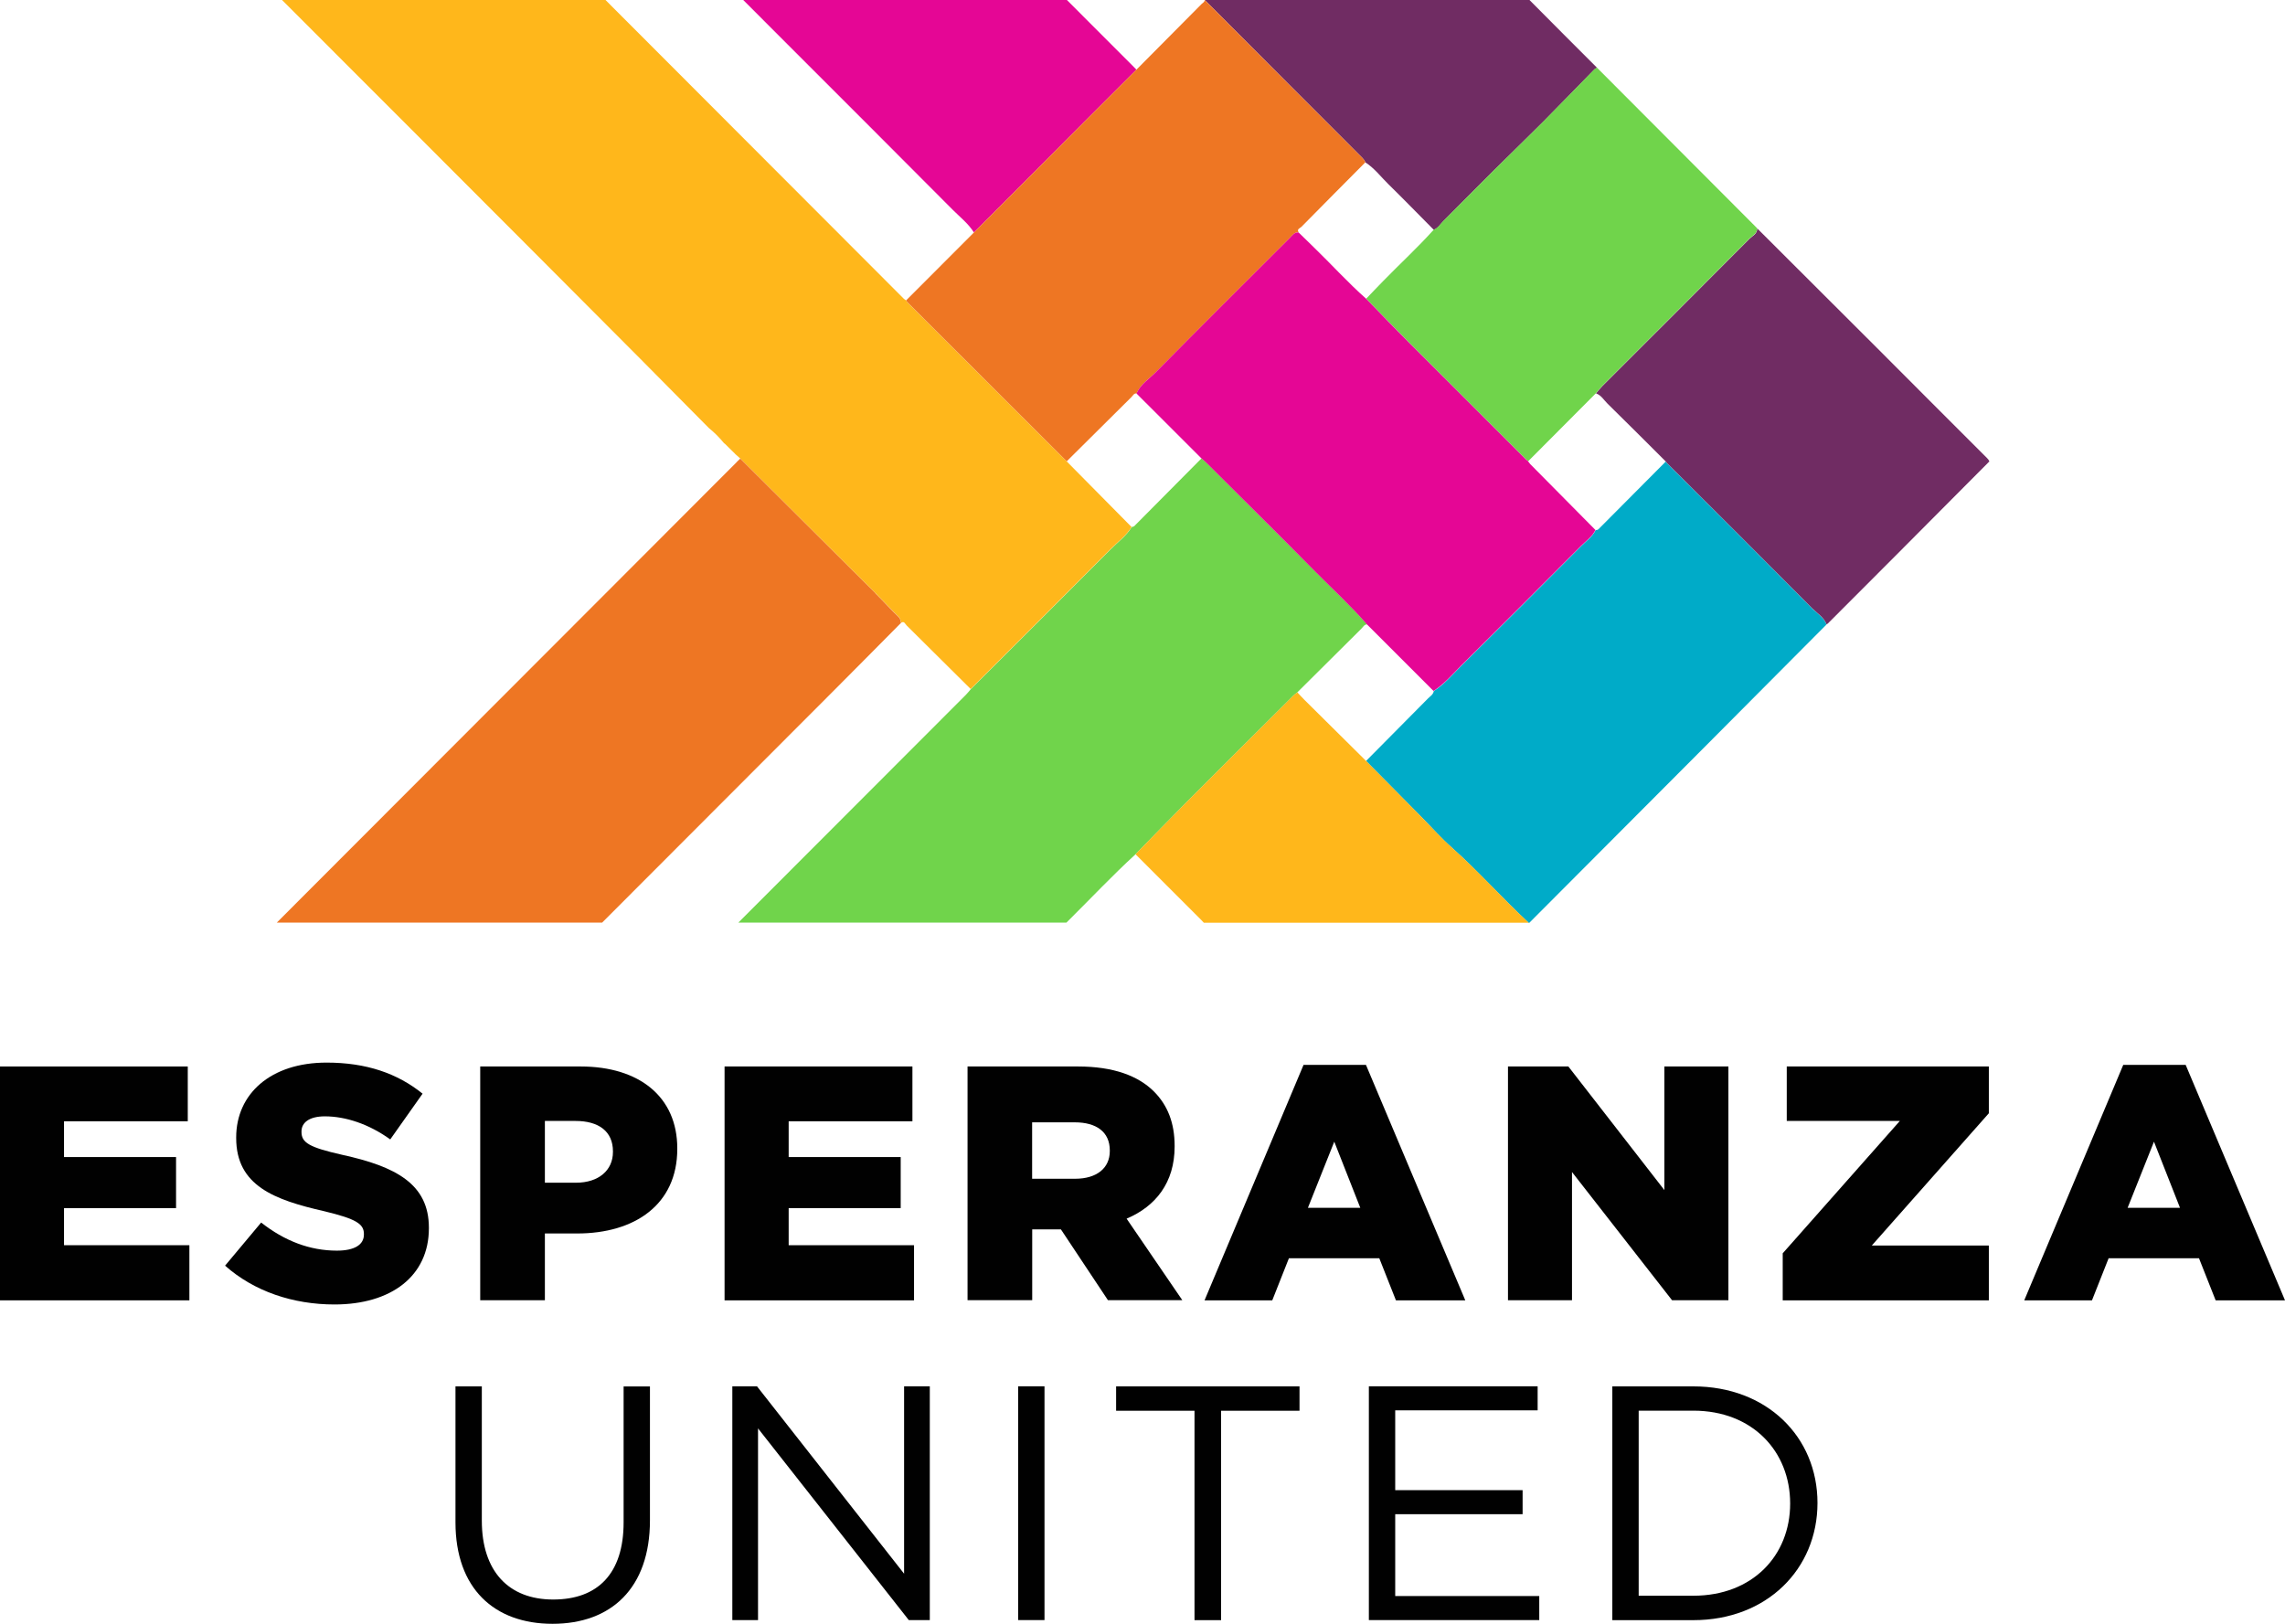
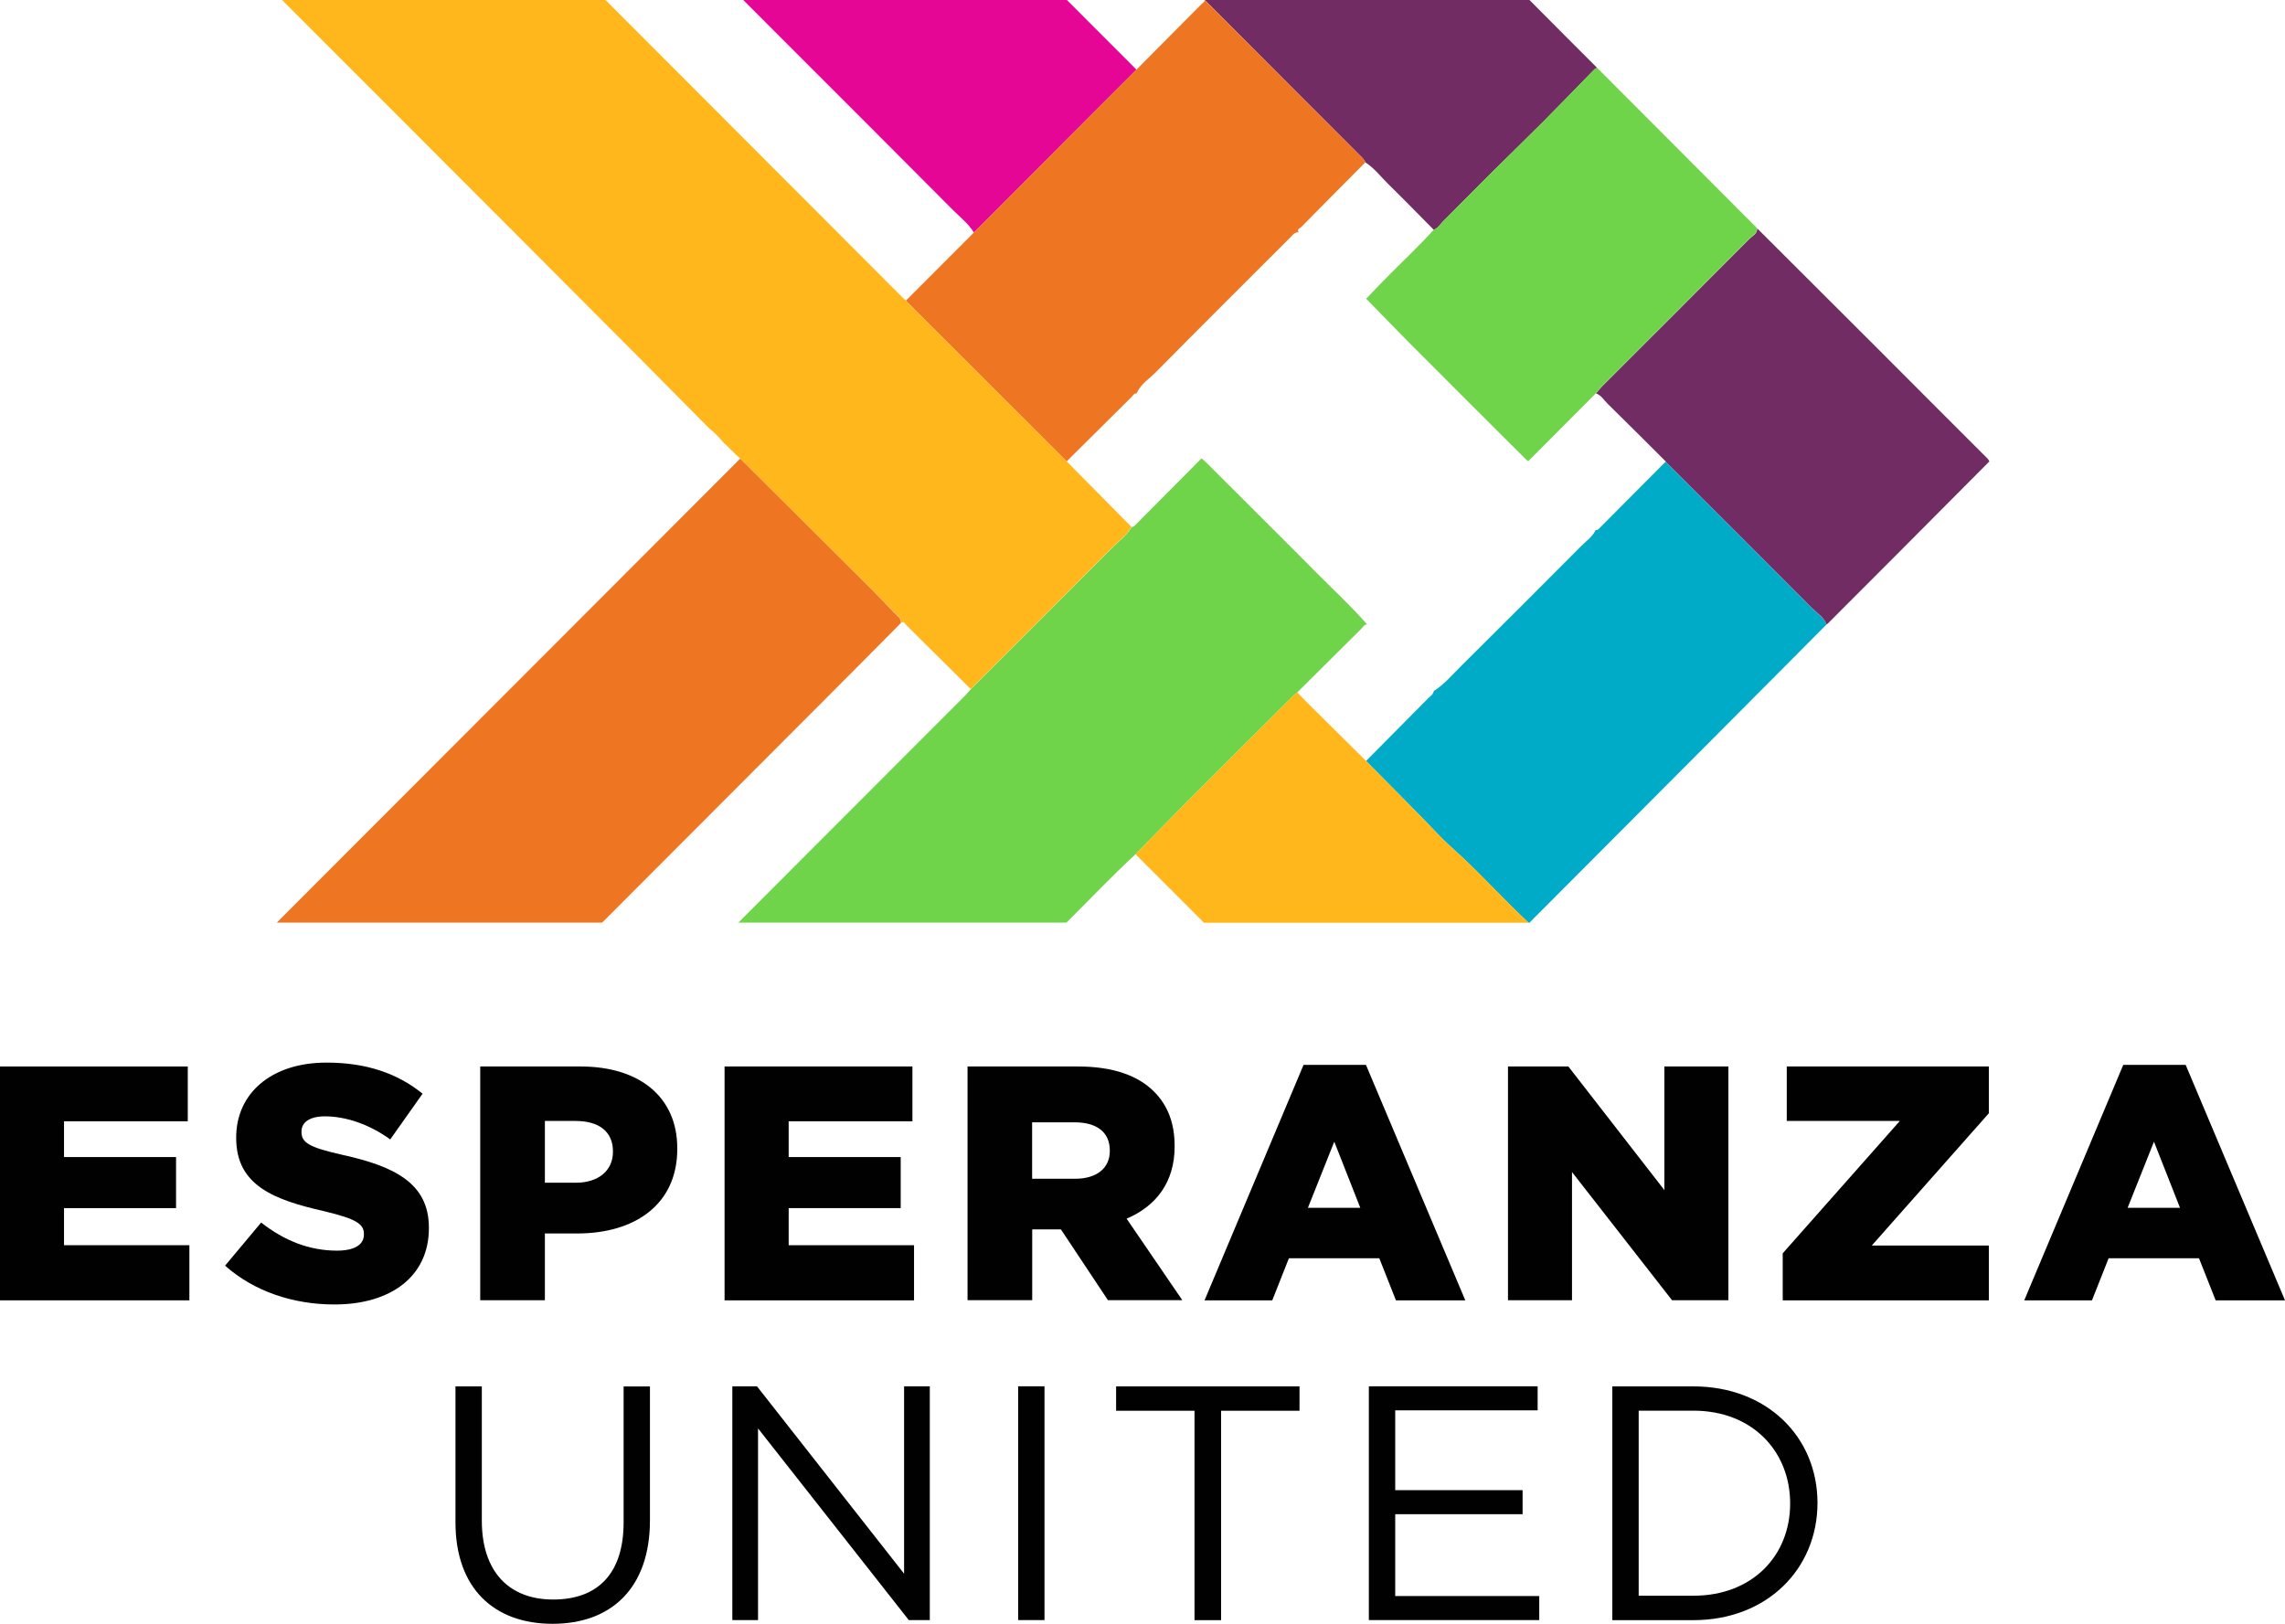
<svg xmlns="http://www.w3.org/2000/svg" width="280" height="199" viewBox="0 0 280 199" fill="none">
  <g clip-path="url(#clip0_1693_573)">
    <path d="M0 130.699H23.009V137.415H7.845V141.8H21.573V148.059H7.845V152.603H23.207V159.359H0V130.709V130.699Z" fill="#010101" />
    <path d="M27.585 155.103L32.002 149.825C34.865 152.077 37.965 153.268 41.283 153.268C43.453 153.268 44.592 152.534 44.592 151.303V151.224C44.592 149.994 43.651 149.379 39.728 148.436C33.637 147.048 28.942 145.321 28.942 139.469V139.389C28.942 134.072 33.151 130.223 40.016 130.223C44.879 130.223 48.682 131.532 51.782 134.032L47.821 139.637C45.206 137.752 42.343 136.81 39.807 136.81C37.886 136.81 36.945 137.584 36.945 138.655V138.734C36.945 140.044 37.926 140.619 41.927 141.522C48.464 142.951 52.555 145.083 52.555 150.45V150.53C52.555 156.383 47.939 159.865 40.986 159.865C35.915 159.865 31.141 158.267 27.585 155.113V155.103Z" fill="#010101" />
    <path d="M58.845 130.699H71.147C78.338 130.699 82.993 134.419 82.993 140.728V140.808C82.993 147.603 77.803 151.164 70.731 151.164H66.769V159.349H58.845V130.699ZM70.572 144.944C73.355 144.944 75.109 143.427 75.109 141.175V141.095C75.109 138.645 73.355 137.375 70.532 137.375H66.769V144.944H70.572Z" fill="#010101" />
    <path d="M88.797 130.699H111.806V137.415H96.642V141.8H110.37V148.059H96.642V152.603H112.004V159.359H88.787V130.709L88.797 130.699Z" fill="#010101" />
    <path d="M118.551 130.699H132.081C136.459 130.699 139.48 131.85 141.401 133.764C143.075 135.441 143.937 137.614 143.937 140.431V140.51C143.937 144.935 141.609 147.841 138.053 149.349L144.878 159.339H135.765L130.001 150.659H126.485V159.339H118.561V130.689L118.551 130.699ZM131.744 144.458C134.399 144.458 135.993 143.149 135.993 141.066V140.986C135.993 138.695 134.319 137.544 131.704 137.544H126.475V144.458H131.744Z" fill="#010101" />
    <path d="M159.735 130.501H167.382L179.555 159.359H171.056L169.016 154.2H157.942L155.902 159.359H147.602L159.735 130.501ZM166.688 148.02L163.499 139.915L160.27 148.02H166.688Z" fill="#010101" />
    <path d="M184.785 130.699H192.184L203.951 145.847V130.699H211.796V159.349H204.892L192.63 143.635V159.349H184.785V130.699Z" fill="#010101" />
    <path d="M218.461 153.585L232.803 137.375H218.946V130.699H243.709V136.433L229.366 152.643H243.709V159.359H218.451V153.585H218.461Z" fill="#010101" />
    <path d="M260.18 130.501H267.827L280 159.359H271.502L269.461 154.2H258.388L256.347 159.359H248.047L260.18 130.501ZM267.134 148.02L263.944 139.915L260.715 148.02H267.134Z" fill="#010101" />
    <path d="M79.644 186.312C79.644 194.665 74.861 199 67.709 199C60.558 199 55.813 194.665 55.813 186.56V169.904H59.042V186.361C59.042 192.542 62.311 196.024 67.788 196.024C73.266 196.024 76.416 192.829 76.416 186.57V169.914H79.644V186.322V186.312Z" fill="#010101" />
    <path d="M110.786 169.894H113.936V198.544H111.361L92.888 175.053V198.544H89.738V169.894H92.759L110.786 192.859V169.894Z" fill="#010101" />
    <path d="M127.991 169.894V198.544H124.762V169.894H127.991Z" fill="#010101" />
    <path d="M149.642 198.553H146.373V172.89H136.766V169.904H159.24V172.89H149.632V198.553H149.642Z" fill="#010101" />
    <path d="M188.42 172.84H170.967V182.622H186.577V185.568H170.967V195.597H188.618V198.544H167.738V169.894H188.42V172.84Z" fill="#010101" />
    <path d="M207.507 198.553H197.572V169.904H207.507C216.5 169.904 222.711 176.084 222.711 184.189C222.711 192.294 216.5 198.553 207.507 198.553ZM207.507 172.88H200.801V195.558H207.507C214.737 195.558 219.363 190.647 219.363 184.258C219.363 177.87 214.747 172.88 207.507 172.88Z" fill="#010101" />
    <path d="M158.398 85.334C158.576 85.155 158.784 85.007 158.973 84.848C161.587 82.249 164.202 79.65 166.817 77.051C167.025 76.842 167.164 76.535 167.52 76.515C165.549 74.253 163.341 72.239 161.241 70.106C156.803 65.622 152.307 61.198 147.859 56.724C147.661 56.526 147.433 56.357 147.235 56.169C144.492 58.936 141.748 61.704 138.995 64.472C138.925 64.541 138.787 64.551 138.678 64.591C138.014 65.692 136.964 66.436 136.083 67.329C130.387 73.053 124.672 78.757 118.957 84.461C118.759 84.689 118.571 84.937 118.363 85.145C109.072 94.451 99.771 103.766 90.471 113.071H130.674C130.793 112.952 130.912 112.833 131.031 112.714C133.735 110.035 136.34 107.258 139.153 104.688C141.174 102.615 143.184 100.532 145.235 98.478C149.613 94.084 154.01 89.719 158.408 85.334H158.398Z" fill="#70D44B" />
    <path d="M167.313 19.9C168.422 20.614 169.214 21.676 170.136 22.578C172.008 24.414 173.84 26.299 175.692 28.164C176.227 27.965 176.495 27.469 176.871 27.092C178.951 25.009 181.011 22.916 183.101 20.842C185.102 18.849 187.142 16.884 189.133 14.89C191.233 12.777 193.303 10.625 195.393 8.492C195.472 8.412 195.601 8.373 195.7 8.303C192.927 5.545 190.173 2.768 187.42 0H147.632C154.06 6.448 160.488 12.906 166.926 19.334C167.105 19.513 167.224 19.692 167.323 19.9H167.313Z" fill="#702C63" />
    <path d="M138.667 64.591C136.013 61.912 133.368 59.224 130.714 56.545C124.206 50.048 117.699 43.55 111.191 37.042C111.132 36.983 111.092 36.893 111.043 36.814C110.944 36.745 110.825 36.695 110.746 36.606C98.563 24.404 86.38 12.202 74.197 0H34.558C40.233 5.684 45.919 11.359 51.594 17.043C60.568 26.021 69.532 35.008 78.496 44.006C81.289 46.814 84.072 49.631 86.855 52.448C87.539 53.004 88.153 53.619 88.707 54.294C88.757 54.333 88.806 54.373 88.856 54.413C89.262 54.809 89.658 55.206 90.064 55.603L90.104 55.653C90.302 55.831 90.51 56.01 90.708 56.188C96.235 61.694 101.762 67.19 107.279 72.695C108.24 73.658 109.161 74.66 110.132 75.602C110.369 75.83 110.34 76.078 110.419 76.316C110.815 76.068 110.914 76.475 111.092 76.644C113.717 79.243 116.332 81.842 118.947 84.441C124.652 78.737 130.377 73.033 136.072 67.309C136.954 66.416 138.004 65.672 138.667 64.571V64.591Z" fill="#FFB71B" />
    <path d="M107.279 72.706C101.762 67.2 96.235 61.704 90.708 56.198C90.57 56.327 90.441 56.466 90.302 56.595L90.292 56.615C86.796 60.117 83.309 63.609 79.813 67.111C65.927 81.019 52.04 94.917 38.153 108.825C36.737 110.244 35.331 111.652 33.914 113.071H73.781C83.131 103.706 92.491 94.342 101.841 84.967C104.704 82.1 107.557 79.213 110.409 76.336C110.33 76.088 110.36 75.85 110.122 75.622C109.141 74.68 108.23 73.668 107.269 72.715L107.279 72.706Z" fill="#EE7623" />
    <path d="M139.262 8.541C139.074 8.343 138.876 8.154 138.688 7.956C136.033 5.307 133.389 2.649 130.734 0H91.075C92.878 1.805 94.681 3.601 96.473 5.407C103.238 12.172 110.003 18.928 116.749 25.713C117.64 26.606 118.66 27.4 119.344 28.491C124.078 23.739 128.813 18.987 133.557 14.236C135.449 12.331 137.361 10.436 139.252 8.541H139.262Z" fill="#E50695" />
    <path d="M222.086 74.58C216.173 68.618 210.22 62.696 204.277 56.764C204.218 56.704 204.168 56.625 204.119 56.565C201.454 59.244 198.79 61.922 196.126 64.601C195.957 64.759 195.819 64.997 195.531 64.958C195.135 65.791 194.372 66.297 193.758 66.922C188.865 71.842 183.962 76.753 179.03 81.634C178.495 82.159 177.98 82.725 177.445 83.251C176.91 83.776 176.336 84.282 175.692 84.689C175.623 85.126 175.256 85.324 174.979 85.602C172.453 88.161 169.917 90.711 167.392 93.26C169.709 95.601 172.027 97.933 174.335 100.284C175.514 101.484 176.643 102.764 177.901 103.875C181.189 106.801 184.091 110.105 187.31 113.081C187.33 113.101 187.37 113.081 187.399 113.091C194.481 105.998 201.553 98.905 208.625 91.802C213.697 86.713 218.758 81.624 223.819 76.535C223.503 75.662 222.7 75.205 222.096 74.6L222.086 74.58Z" fill="#00ABC8" />
    <path d="M130.714 56.535C133.359 53.916 135.993 51.288 138.638 48.669C138.826 48.49 138.935 48.193 139.272 48.212C139.767 47.072 140.827 46.427 141.649 45.593C147.106 40.068 152.614 34.592 158.111 29.096C158.398 28.808 158.636 28.431 159.131 28.471C158.873 28.064 159.299 27.975 159.468 27.806C162.073 25.158 164.688 22.529 167.312 19.89C167.213 19.682 167.094 19.503 166.916 19.325C160.468 12.886 154.05 6.438 147.622 -0.01C147.622 0.248 147.394 0.337 147.255 0.476C144.591 3.165 141.926 5.843 139.262 8.531C137.36 10.426 135.458 12.321 133.567 14.226C128.832 18.977 124.098 23.729 119.353 28.481C116.58 31.259 113.816 34.036 111.043 36.804C111.092 36.883 111.122 36.973 111.192 37.032C117.699 43.53 124.207 50.028 130.714 56.535Z" fill="#EE7623" />
    <path d="M224.493 76.078C224.404 76.138 224.315 76.197 224.226 76.257C224.315 76.197 224.394 76.138 224.493 76.078Z" fill="#993B79" />
    <path d="M224.167 76.297C224.097 76.336 224.038 76.376 223.988 76.416C224.038 76.386 224.107 76.346 224.167 76.297Z" fill="#993B79" />
    <path d="M243.768 56.545C243.719 56.407 243.63 56.268 243.461 56.109C238.945 51.615 234.458 47.091 229.951 42.588C225.078 37.717 220.195 32.856 215.322 27.985C215.351 28.66 214.747 28.898 214.39 29.255C208.398 35.286 202.376 41.288 196.364 47.3C196.076 47.587 195.829 47.905 195.571 48.212C196.215 48.431 196.532 49.026 196.978 49.462C199.375 51.813 201.752 54.194 204.129 56.565C204.179 56.635 204.228 56.704 204.288 56.764C210.23 62.696 216.183 68.618 222.096 74.58C222.701 75.186 223.503 75.642 223.82 76.515C223.82 76.515 223.879 76.475 223.978 76.416C226.722 73.668 229.466 70.91 232.219 68.162C236.072 64.293 239.925 60.414 243.778 56.545H243.768Z" fill="#702C63" />
    <path d="M224.75 75.89C224.671 75.949 224.602 76.009 224.513 76.058C224.592 75.999 224.671 75.939 224.75 75.89Z" fill="#993B79" />
    <path d="M243.777 56.774C243.787 56.694 243.787 56.625 243.768 56.545C243.797 56.615 243.797 56.694 243.777 56.774Z" fill="#993B79" />
    <path d="M243.758 56.873C243.758 56.873 243.718 56.942 243.698 56.972C243.718 56.932 243.738 56.903 243.758 56.873Z" fill="#993B79" />
    <path d="M177.891 103.855C176.643 102.744 175.514 101.474 174.326 100.264C172.018 97.913 169.7 95.582 167.382 93.24C164.866 90.75 162.361 88.26 159.845 85.77C159.548 85.473 159.26 85.155 158.973 84.848C158.775 85.007 158.567 85.155 158.399 85.334C154.001 89.709 149.603 94.084 145.225 98.478C143.175 100.532 141.174 102.615 139.144 104.688C141.838 107.387 144.542 110.085 147.246 112.793C147.335 112.892 147.424 112.982 147.513 113.081H187.4C187.4 113.081 187.331 113.081 187.311 113.071C184.092 110.085 181.19 106.782 177.901 103.865L177.891 103.855Z" fill="#FFB71B" />
    <path d="M189.123 14.88C187.132 16.884 185.091 18.849 183.091 20.832C181.01 22.906 178.94 24.999 176.86 27.082C176.484 27.459 176.217 27.955 175.682 28.154C173.711 30.346 171.541 32.34 169.491 34.443C168.788 35.157 168.104 35.882 167.411 36.606C169.194 38.431 170.967 40.276 172.77 42.092C177.504 46.843 182.249 51.575 186.993 56.307C187.072 56.387 187.171 56.446 187.27 56.516C190.034 53.738 192.797 50.97 195.561 48.193C195.828 47.885 196.066 47.568 196.353 47.28C202.365 41.268 208.387 35.267 214.38 29.235C214.736 28.878 215.341 28.63 215.311 27.965C208.774 21.408 202.227 14.851 195.689 8.293C195.59 8.353 195.462 8.393 195.382 8.482C193.292 10.615 191.222 12.757 189.123 14.88Z" fill="#70D44B" />
-     <path d="M187.27 56.526C187.181 56.456 187.082 56.397 186.993 56.317C182.249 51.585 177.504 46.843 172.77 42.102C170.967 40.296 169.194 38.451 167.411 36.616C165.143 34.612 163.122 32.36 160.943 30.257C160.339 29.672 159.735 29.076 159.121 28.481C158.626 28.441 158.388 28.818 158.101 29.106C152.604 34.592 147.096 40.068 141.639 45.603C140.817 46.437 139.757 47.081 139.262 48.222C141.916 50.871 144.571 53.52 147.215 56.168C147.423 56.357 147.641 56.526 147.839 56.724C152.296 61.188 156.793 65.612 161.221 70.106C163.321 72.229 165.529 74.253 167.5 76.515C170.224 79.233 172.938 81.961 175.662 84.679C176.306 84.263 176.87 83.766 177.415 83.241C177.95 82.715 178.465 82.159 179 81.624C183.933 76.743 188.835 71.823 193.728 66.912C194.352 66.287 195.105 65.781 195.501 64.948C192.837 62.26 190.173 59.571 187.518 56.883C187.419 56.774 187.34 56.645 187.241 56.526H187.27Z" fill="#E50695" />
  </g>
  <defs>
    <clipPath id="clip0_1693_573">
      <rect width="280" height="199" fill="white" />
    </clipPath>
  </defs>
</svg>